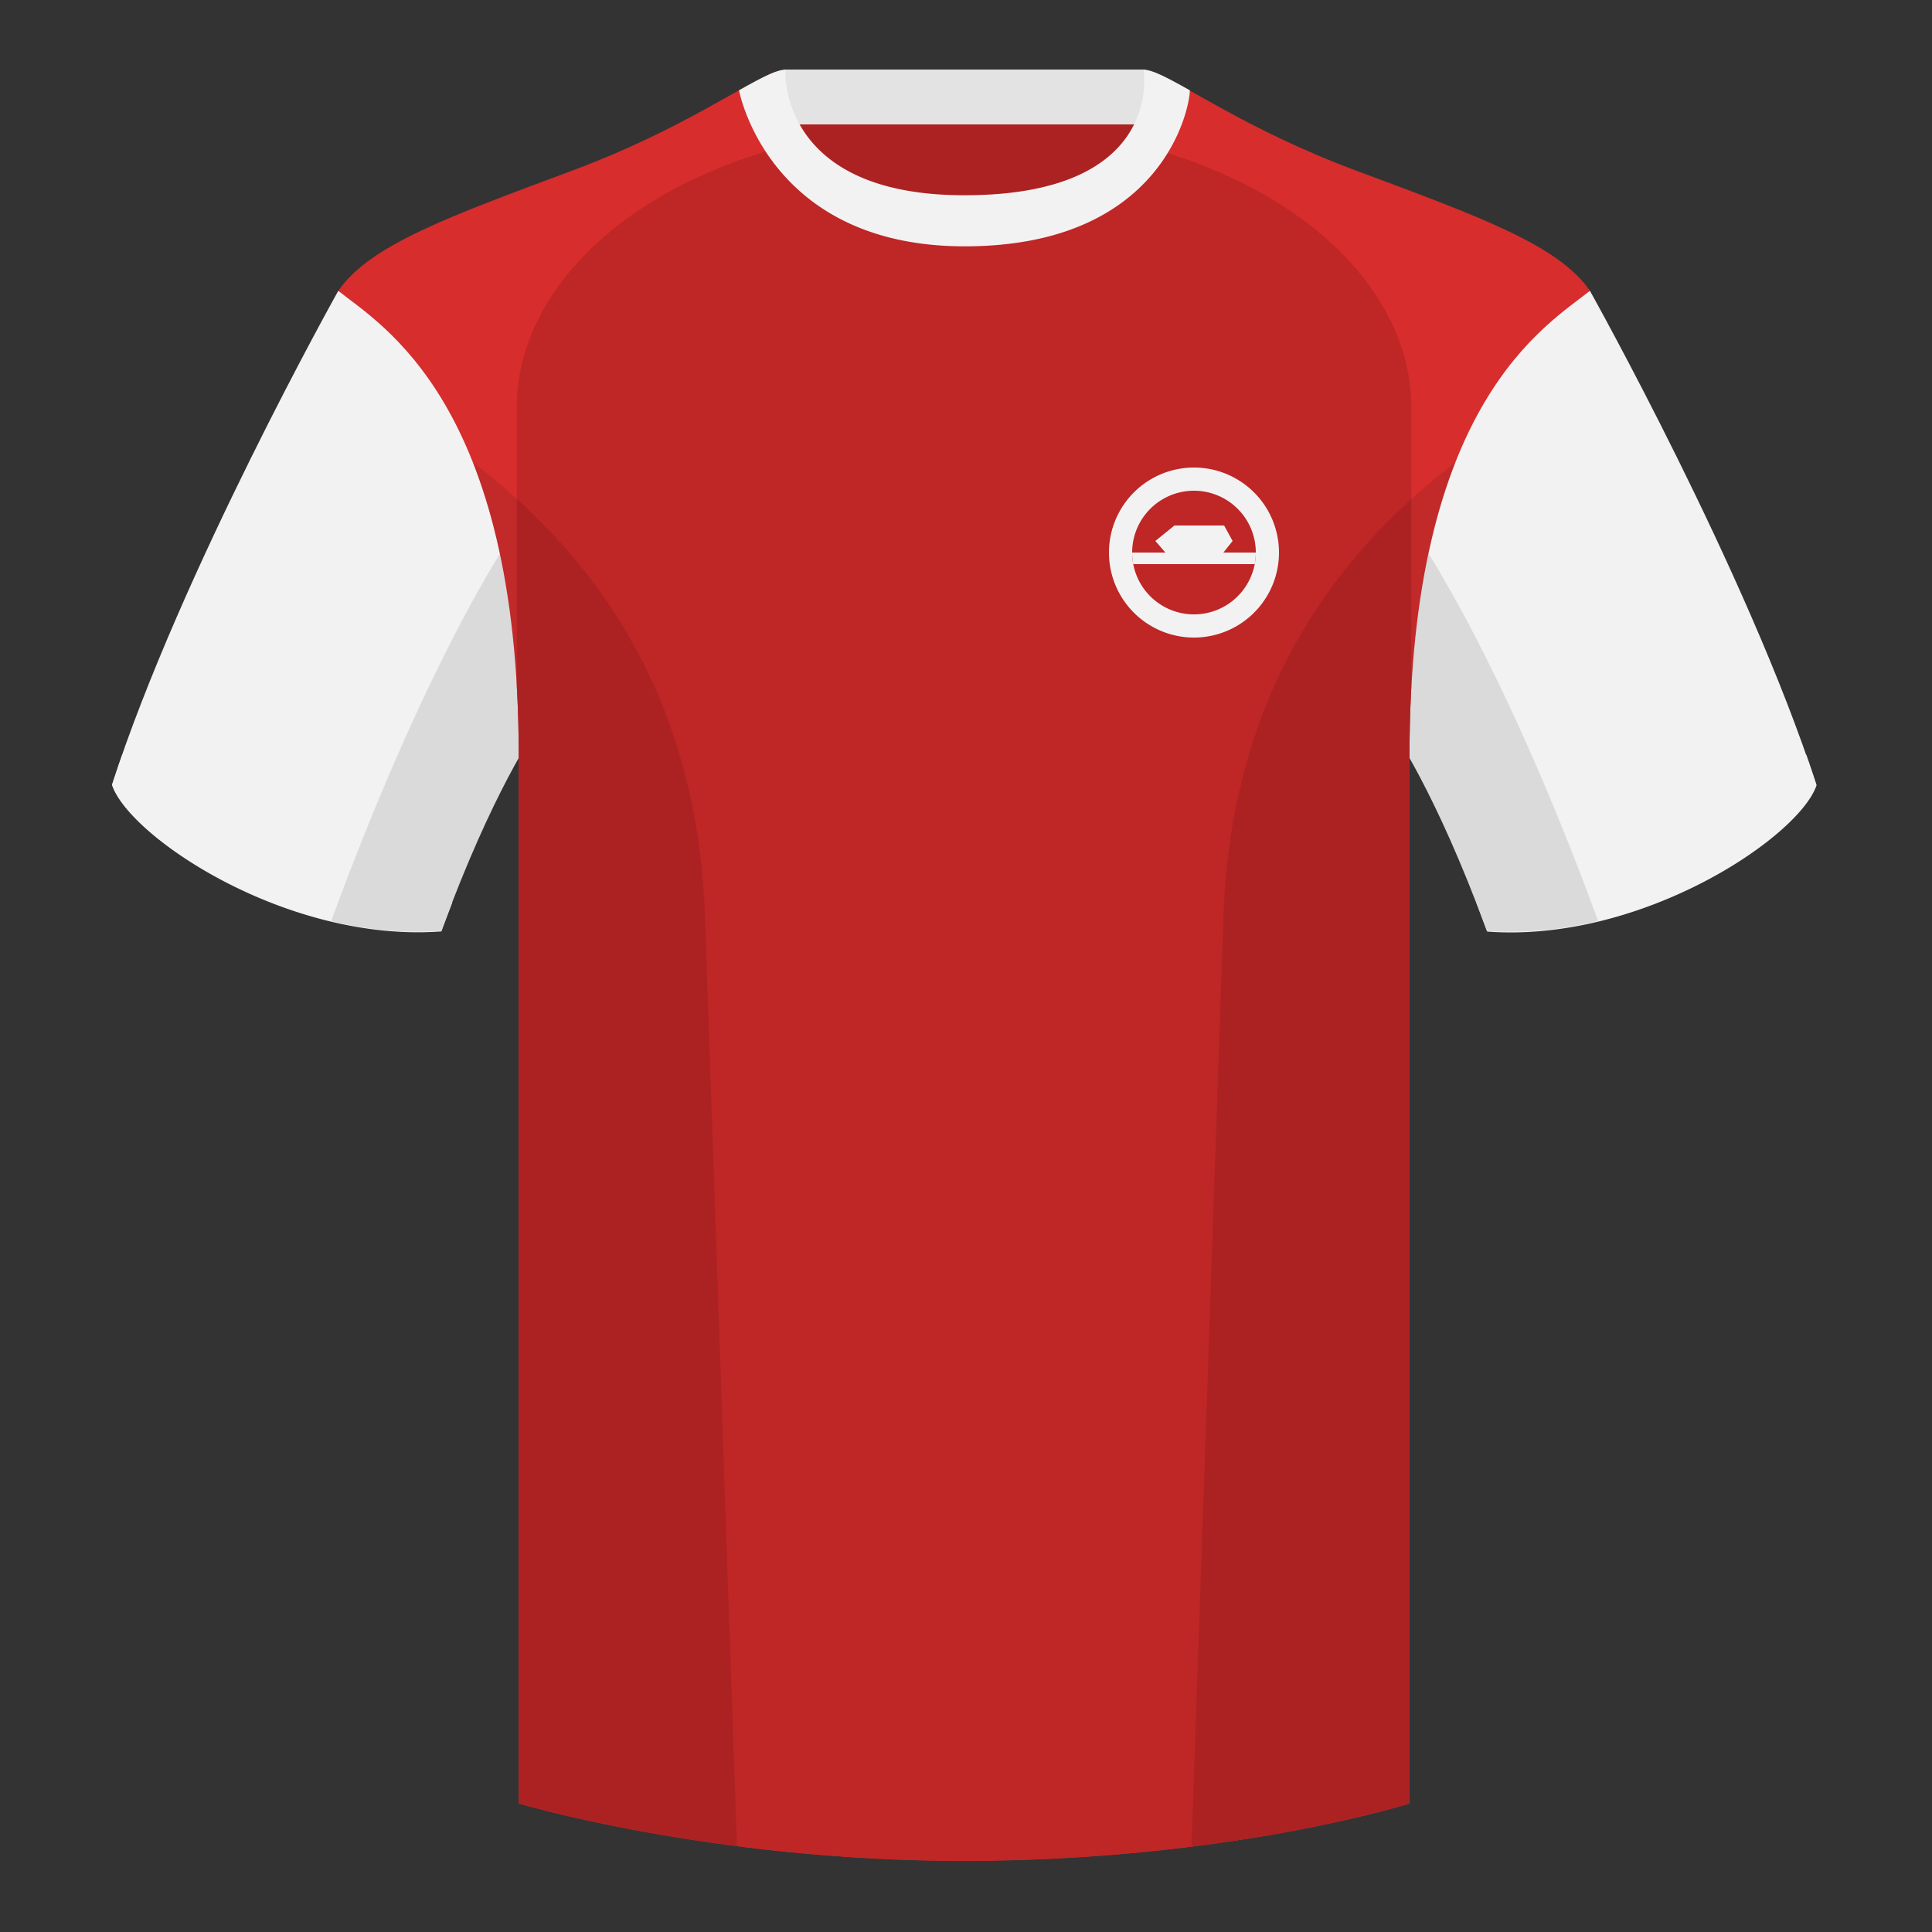
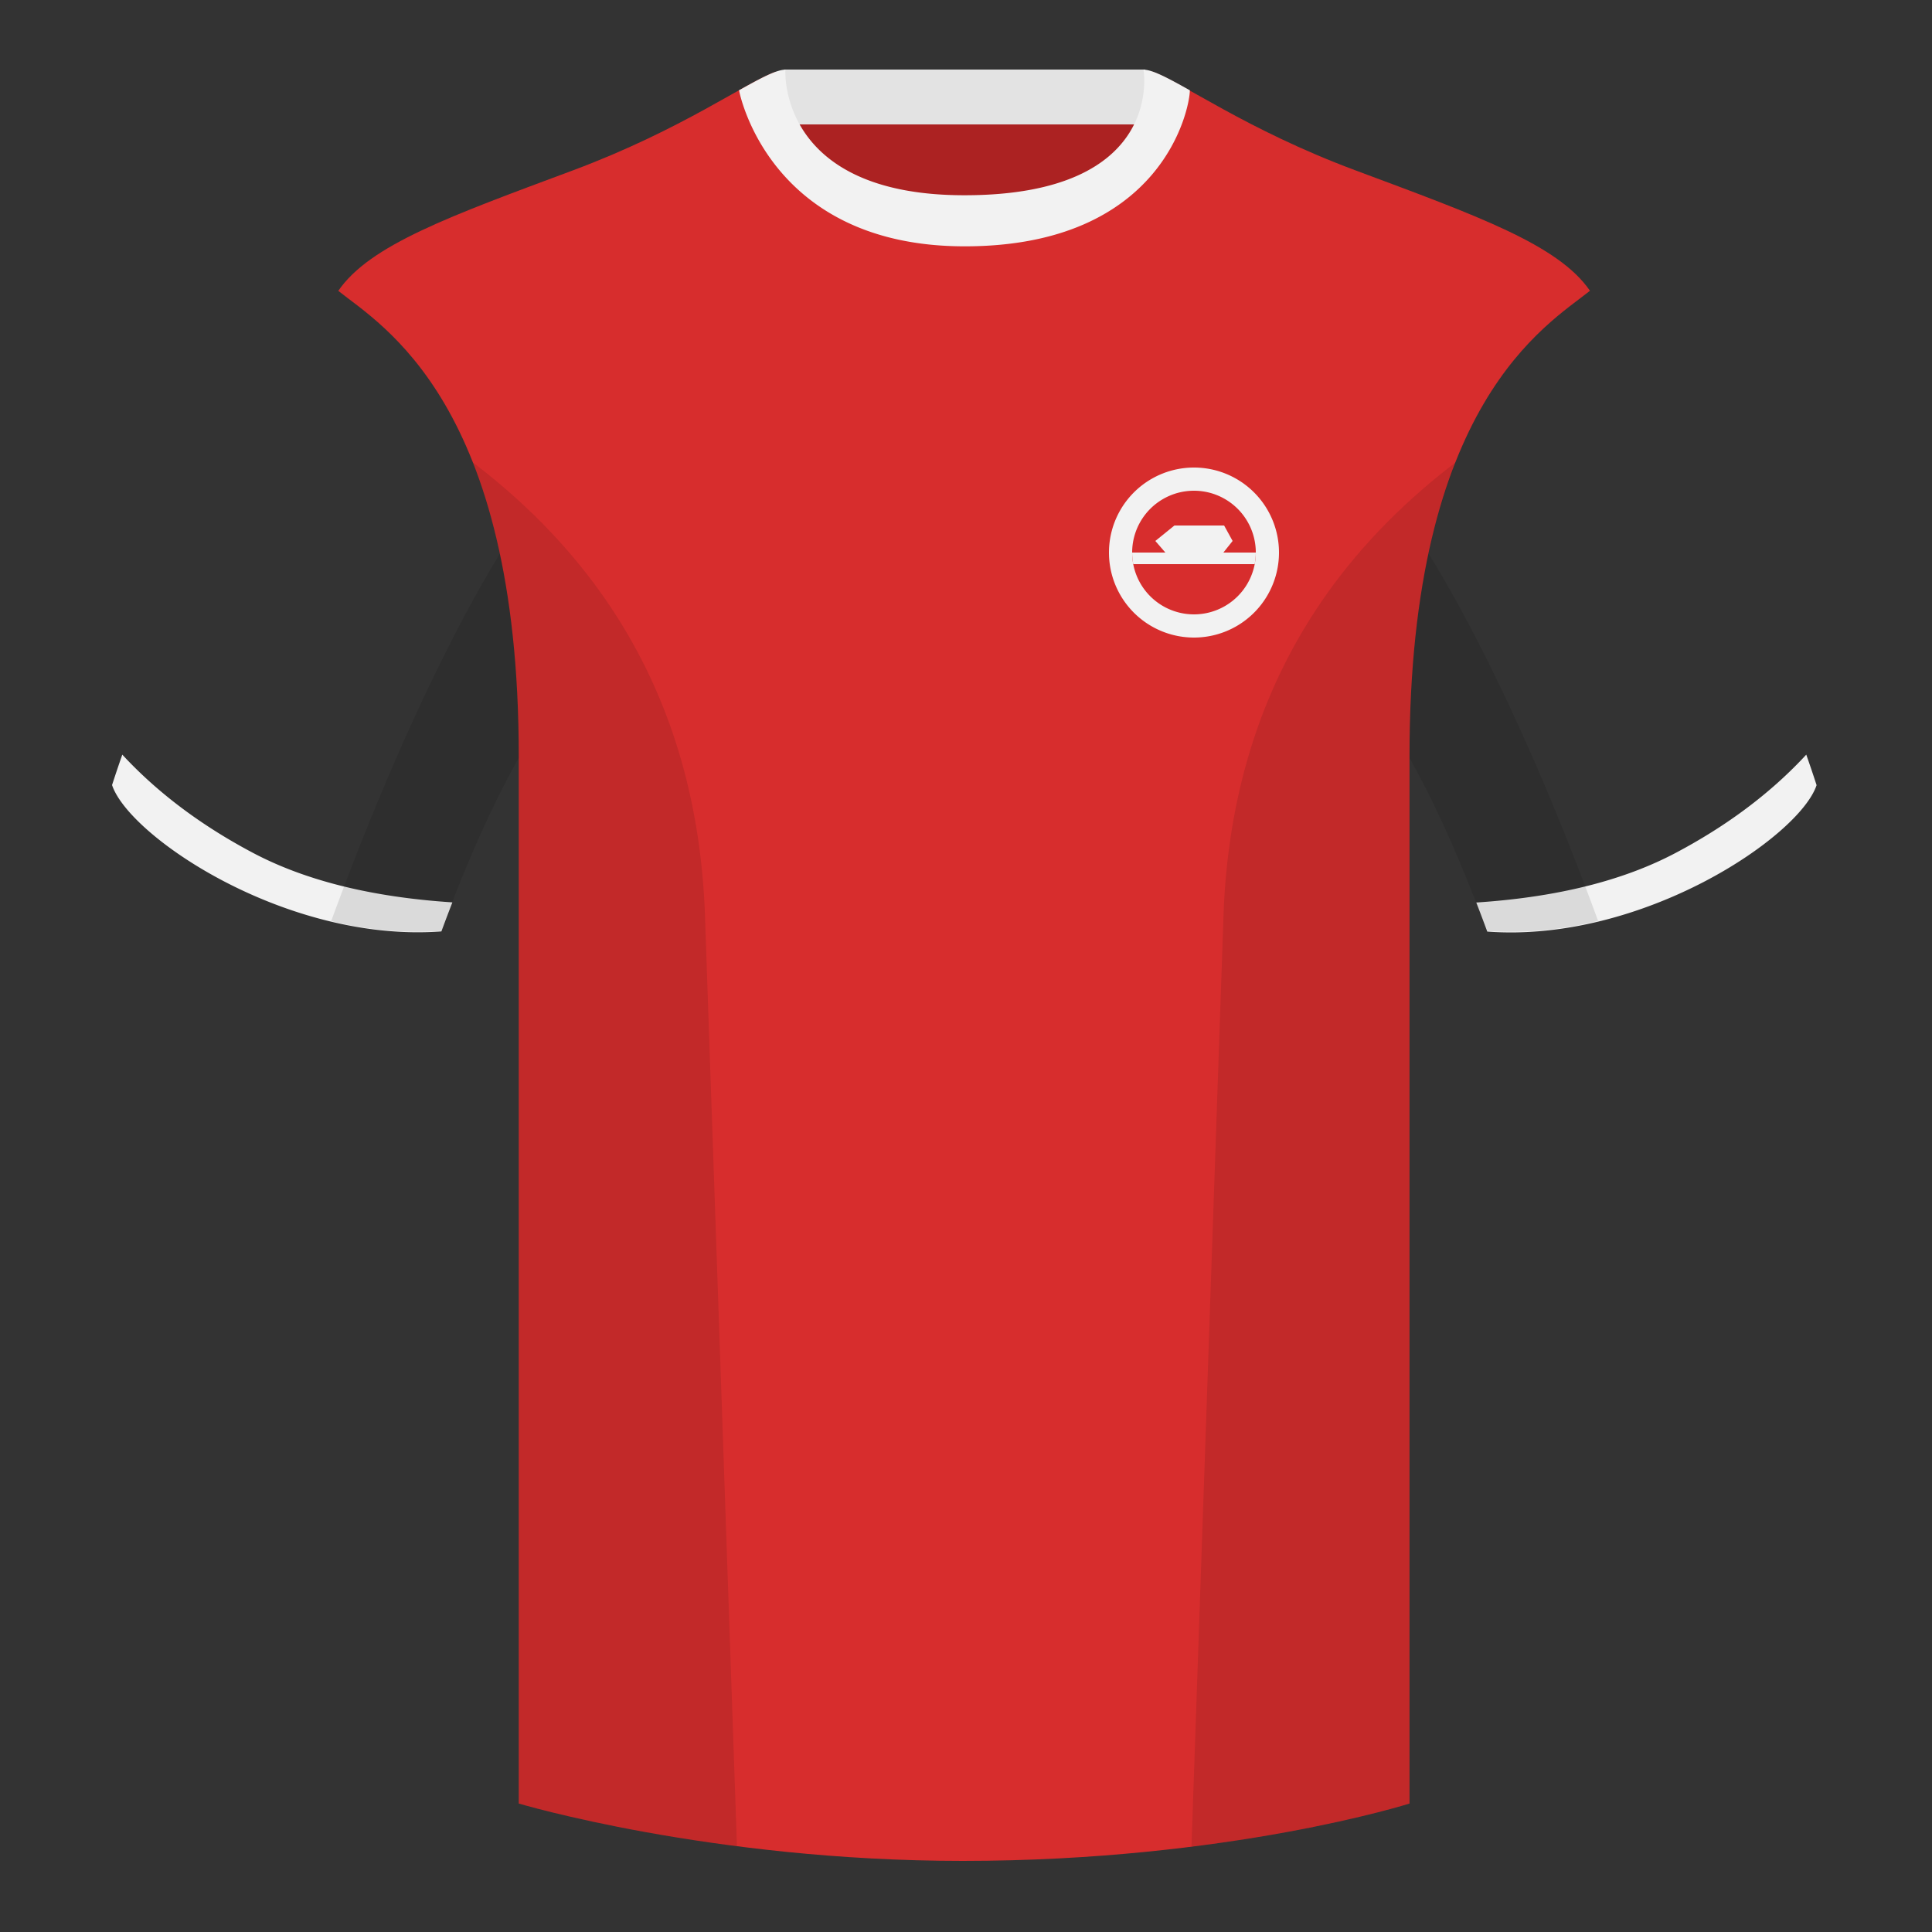
<svg xmlns="http://www.w3.org/2000/svg" width="500" height="500" fill="none" viewBox="0 0 500 500">
  <rect x="0" y="0" width="500" height="500" fill="#333333" stroke="none" />
  <g clip-path="url(#clip0_6058_442)">
    <path fill="#AC2222" fill-rule="evenodd" d="M203.09 109.2h93.64V21.9h-93.64v87.3Z" clip-rule="evenodd" />
    <path fill="#E3E3E3" fill-rule="evenodd" d="M202.95 32.2h93.45V18h-93.45v14.2Z" clip-rule="evenodd" />
-     <path fill="#F2F2F2" fill-rule="evenodd" d="M87.55 75.26S46.78 148.06 29 203.03c4.44 13.38 45.2 40.86 85.23 37.88 13.34-36.4 24.46-52 24.46-52s2.97-95.08-51.14-113.65M411.47 75.26s40.77 72.8 58.55 127.77c-4.44 13.38-45.2 40.86-85.23 37.88-13.34-36.4-24.46-52-24.46-52s-2.96-95.08 51.14-113.65" clip-rule="evenodd" />
    <path fill="#D72D2D" fill-rule="evenodd" d="M249.51 57.7c-50.08 0-47.8-39.46-48.74-39.13-7.52 2.61-24.13 14.93-52.44 25.5-31.87 11.88-52.62 19.3-60.78 31.2 11.11 8.9 46.7 28.96 46.7 120.34v271.14s49.65 14.85 114.88 14.85c68.93 0 115.65-14.85 115.65-14.85V195.6c0-91.38 35.58-111.43 46.7-120.35-8.16-11.88-28.91-19.31-60.79-31.2-28.36-10.58-44.98-22.92-52.47-25.5-.93-.33 4.17 39.15-48.7 39.15Z" clip-rule="evenodd" />
-     <path fill="#BF2626" fill-rule="evenodd" d="M293.73 37.26c45.26 11.34 71.5 39.34 71.5 67.98v72.91c-.3 5.5-.45 11.3-.45 17.42v271.14s-46.72 14.86-115.65 14.86c-65.23 0-114.88-14.86-114.88-14.86V195.57c0-6.26-.17-12.19-.49-17.8v-72.53c0-28.83 26.6-57.02 72.42-68.2 5.6 10.13 17.5 20.63 43.33 20.63 27.09 0 38.96-10.35 44.22-20.4Z" clip-rule="evenodd" />
    <path fill="#F2F2F2" fill-rule="evenodd" d="M470.13 203.2c-4.45 13.38-45.2 40.86-85.23 37.89a420.5 420.5 0 0 0-2.84-7.52c20.8-1.36 38-5.64 51.6-12.84 13.42-7.1 24.7-15.58 33.8-25.43.94 2.67 1.83 5.3 2.67 7.9ZM65.43 220.7c13.6 7.2 30.82 11.48 51.64 12.83-.93 2.4-1.88 4.9-2.84 7.52-40.02 2.98-80.79-24.5-85.23-37.88.84-2.59 1.72-5.21 2.65-7.87 9.1 9.83 20.37 18.3 33.78 25.4ZM249.66 63.75c51.47 0 58.27-35.9 58.27-40.38-5.77-3.24-9.72-5.34-12-5.34 0 0 5.88 32.5-46.34 32.5-48.52 0-46.33-32.5-46.33-32.5-2.28 0-6.24 2.1-12 5.34 0 0 7.36 40.38 58.4 40.38M331 143a22 22 0 1 1-44 0 22 22 0 0 1 44 0Zm-6 0a16 16 0 1 1-32 0 16 16 0 0 1 32 0Z" clip-rule="evenodd" />
    <path fill="#F2F2F2" d="M293.28 146h31.44c.18-.97.28-1.97.28-3h-8.39l2.39-3-2.2-4h-12.86l-4.94 4 2.6 3H293c0 1.03.1 2.03.28 3Z" />
    <path fill="#000" fill-opacity=".1" fill-rule="evenodd" d="M413.58 238.32a93.76 93.76 0 0 1-28.8 2.6c-8.2-22.37-15.55-36.89-20-44.75v270.57s-21.1 6.71-55.87 11.12c-.18-.03-.37-.05-.55-.06l8.28-240.71c2.06-59.75 31.08-95.29 60.1-117.44a148.59 148.59 0 0 0-7 23.67c7.35 11.85 24.44 42.07 43.83 94.96l.01.04ZM190.72 477.8c-34.25-4.4-56.48-11.06-56.48-11.06V196.17c-4.46 7.87-11.81 22.38-20 44.75a93.6 93.6 0 0 1-28.52-2.53l.02-.1c19.38-52.84 36.3-83.06 43.61-94.94a148.63 148.63 0 0 0-7-23.7c29 22.15 58.04 57.69 60.1 117.44l8.27 240.7Z" clip-rule="evenodd" />
  </g>
  <defs>
    <clipPath id="clip0_6058_442">
      <path fill="#fff" d="M0 0h500v500H0z" />
    </clipPath>
  </defs>
</svg>